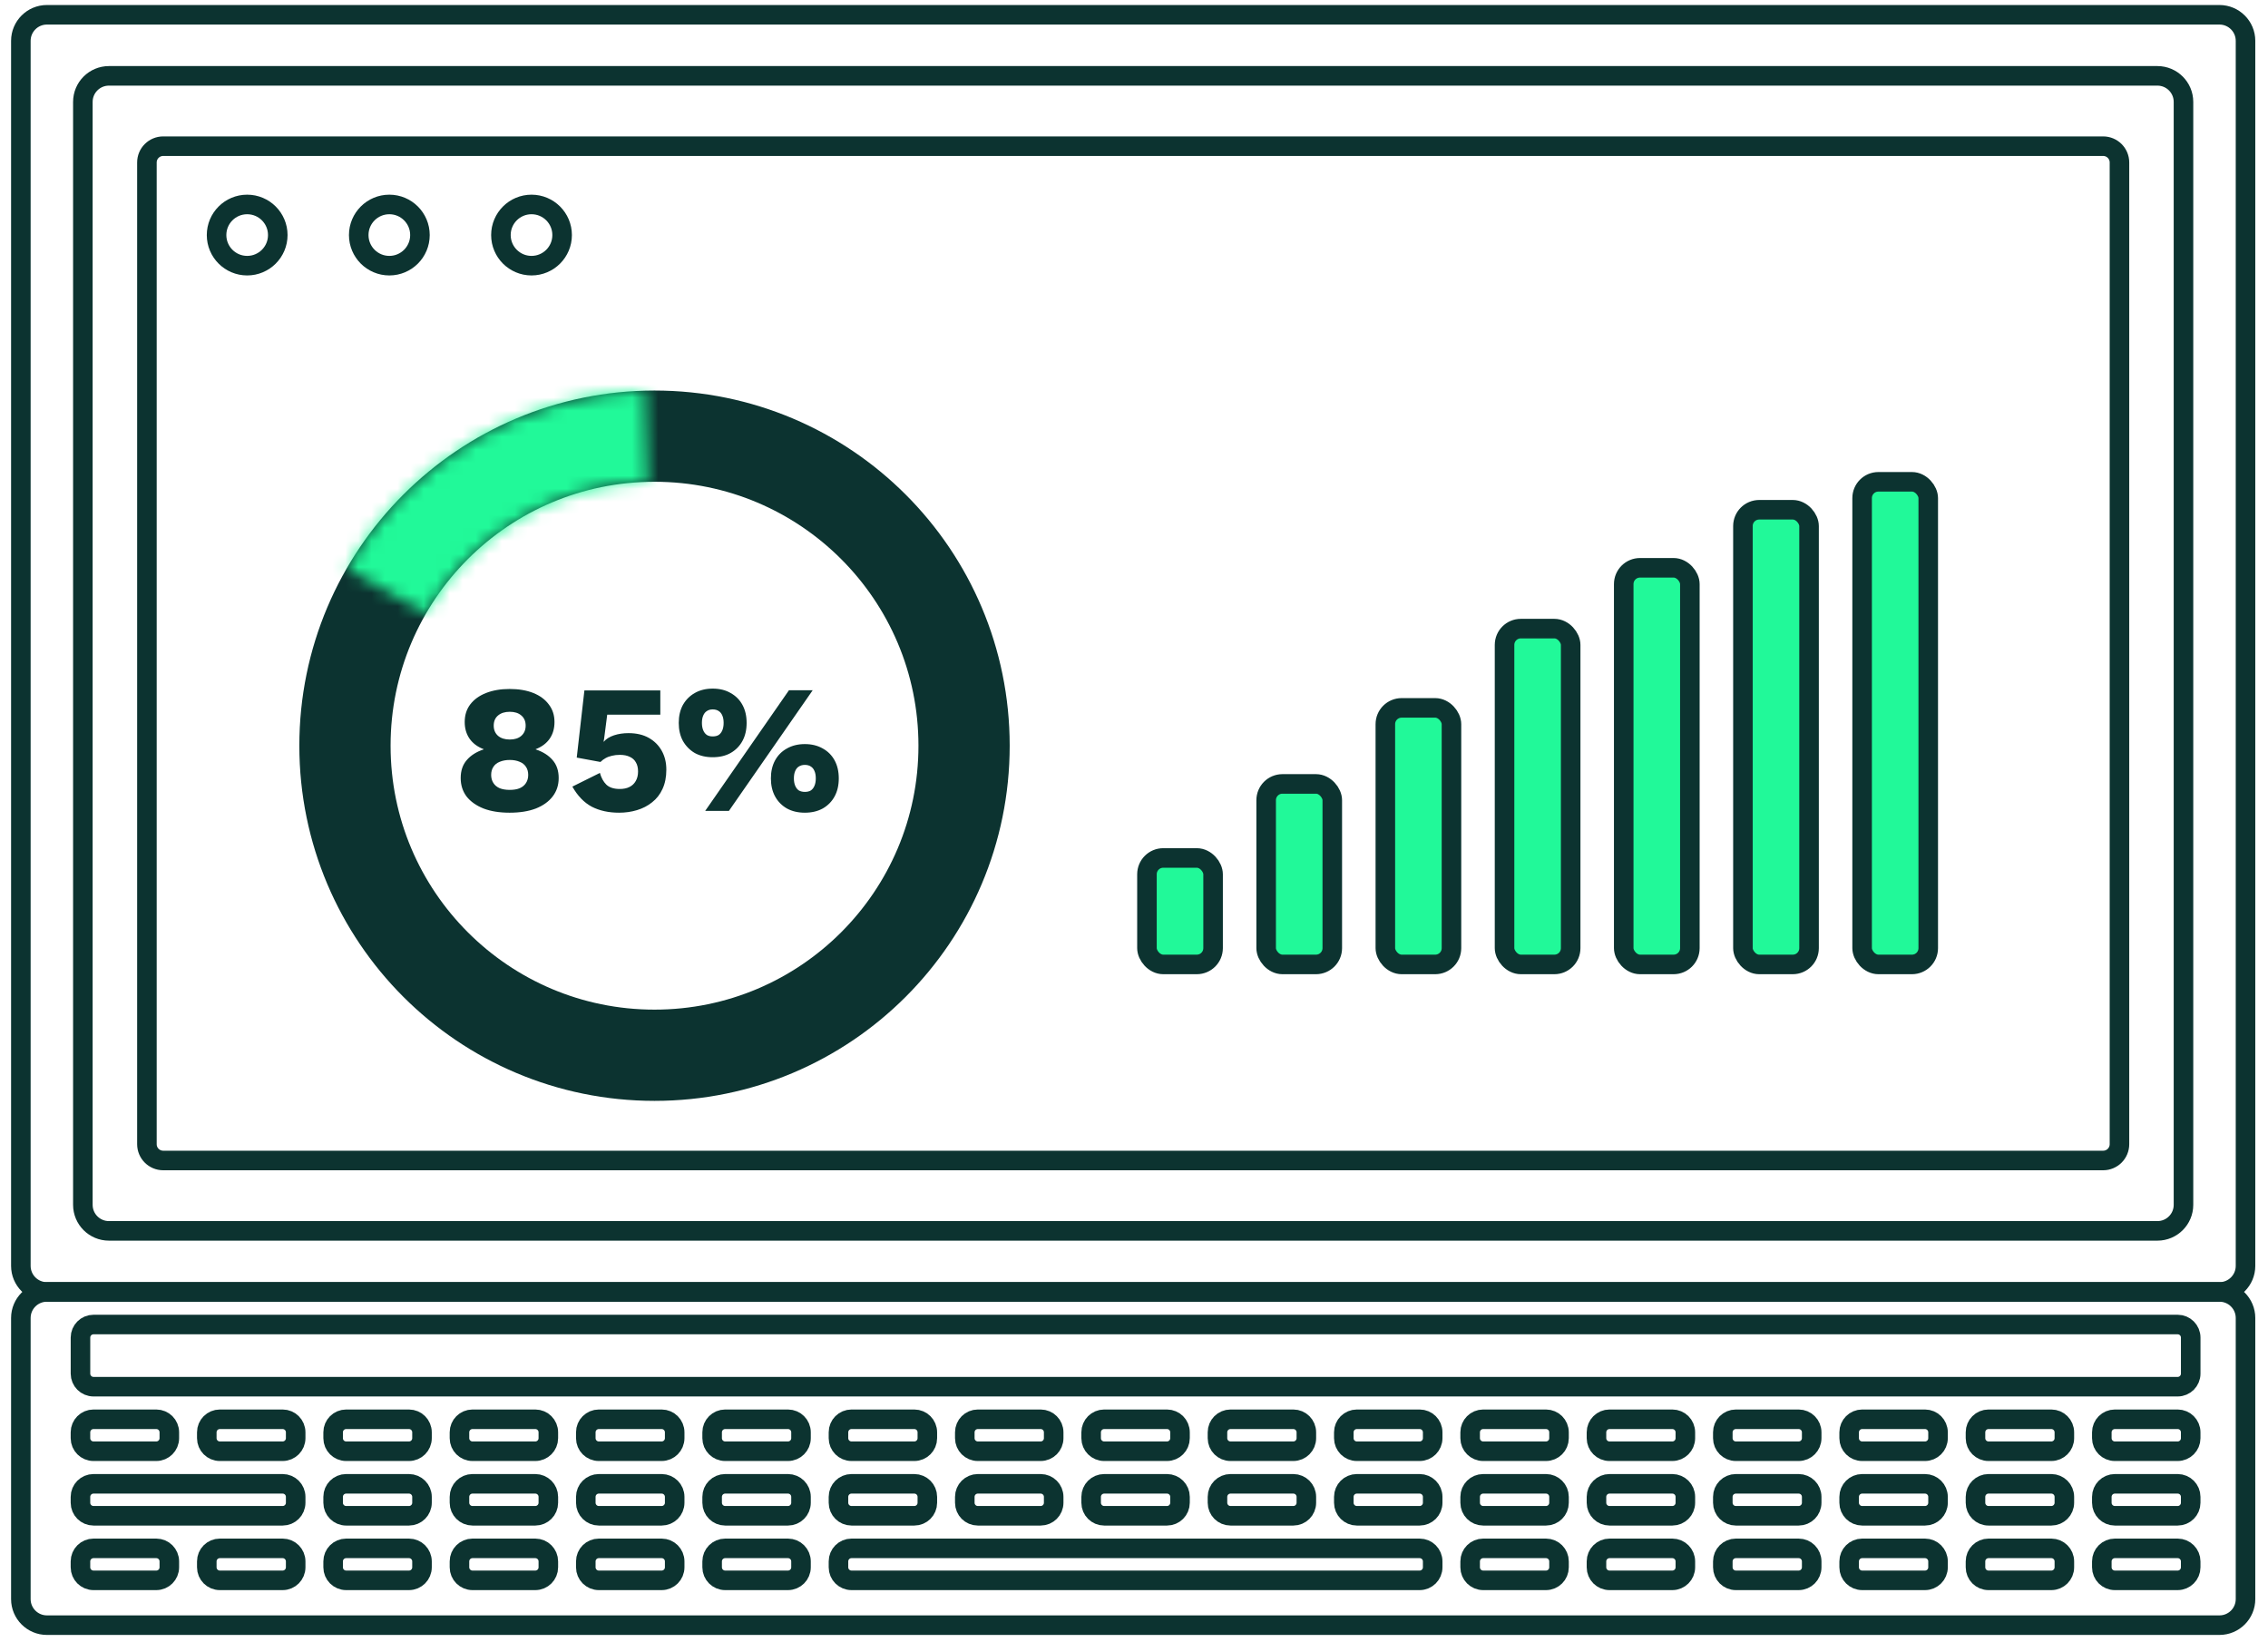
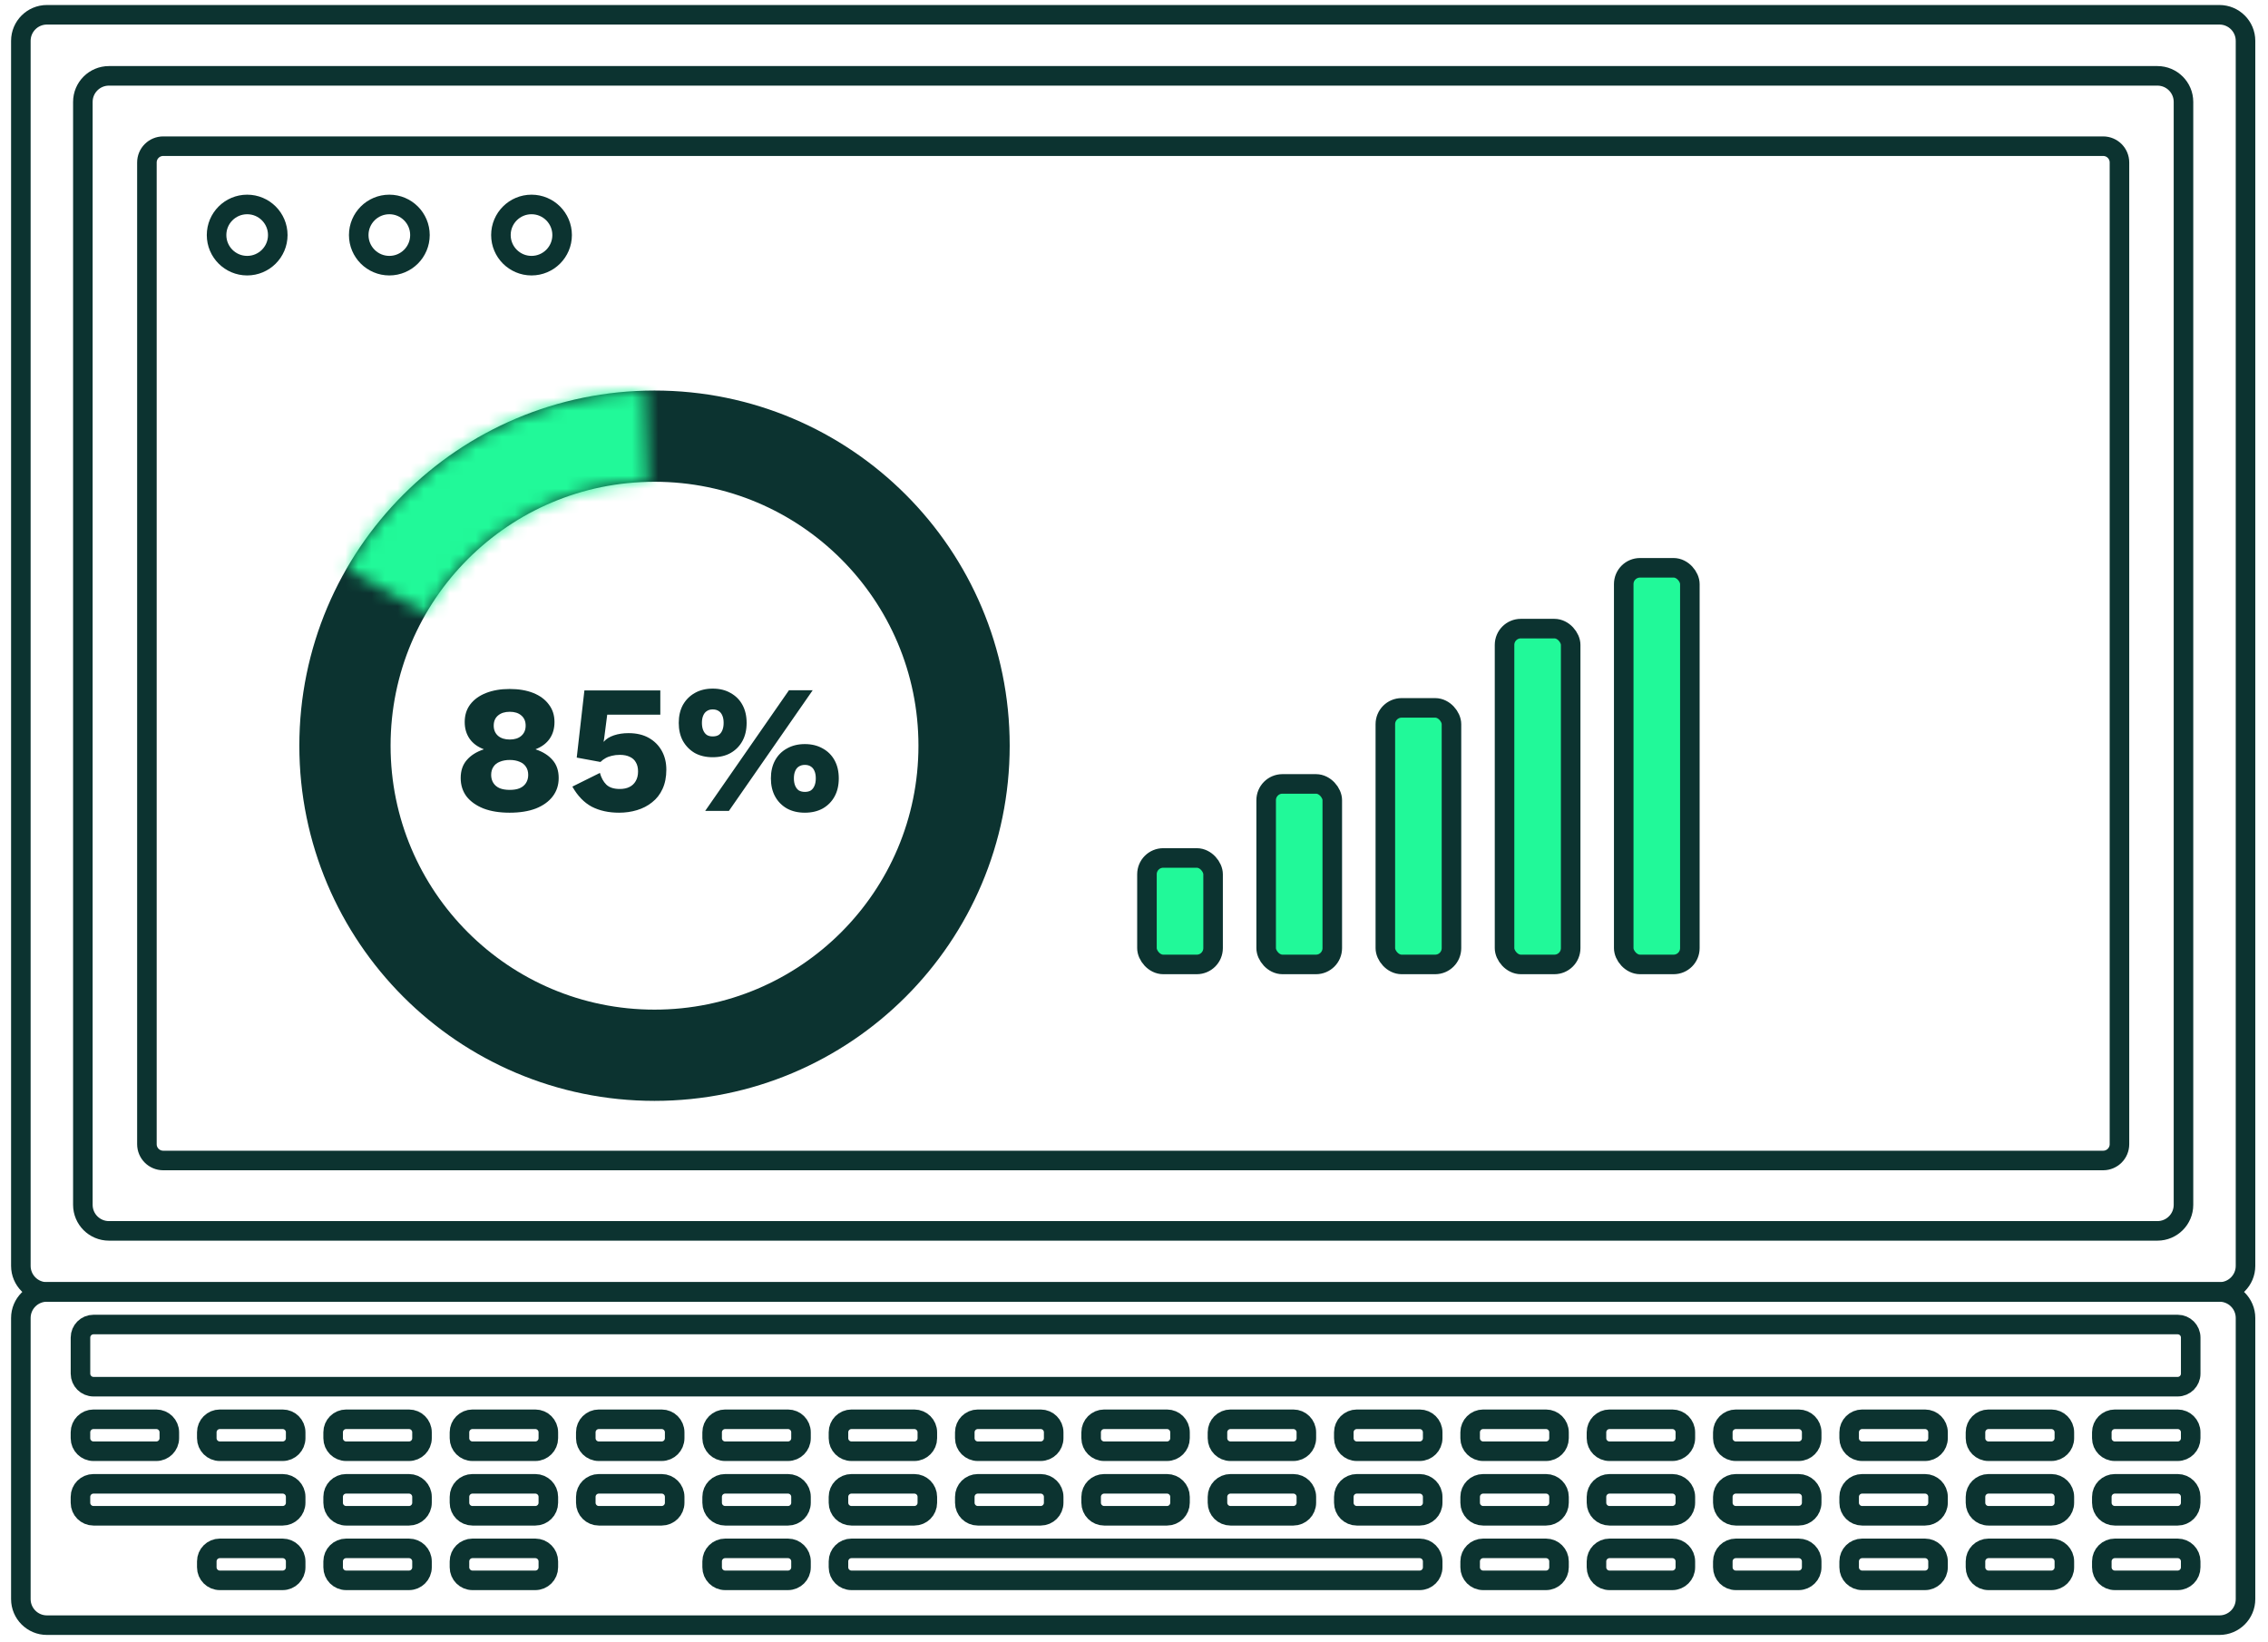
<svg xmlns="http://www.w3.org/2000/svg" width="174" height="126" viewBox="0 0 174 126" fill="none">
  <path d="M1.6 97.119V3.134C1.6 2.03 2.495 1.134 3.6 1.134H170.275C171.379 1.134 172.275 2.03 172.275 3.134V97.119C172.275 98.224 171.379 99.119 170.275 99.119H3.6C2.495 99.119 1.6 98.224 1.6 97.119Z" stroke="#0C3330" stroke-width="1.5" stroke-linecap="round" />
  <path d="M1.6 122.684V101.119C1.6 100.015 2.495 99.119 3.6 99.119H170.275C171.379 99.119 172.275 100.015 172.275 101.119V122.684C172.275 123.789 171.379 124.684 170.275 124.684H3.6C2.495 124.684 1.6 123.789 1.6 122.684Z" stroke="#0C3330" stroke-width="1.5" stroke-linecap="round" />
  <path d="M6.357 92.434V7.819C6.357 6.715 7.253 5.819 8.357 5.819H165.516C166.62 5.819 167.516 6.715 167.516 7.819V92.434C167.516 93.539 166.62 94.434 165.516 94.434H8.357C7.253 94.434 6.357 93.539 6.357 92.434Z" stroke="#0C3330" stroke-width="1.5" stroke-linecap="round" />
  <path d="M6.174 105.388V102.619C6.174 102.067 6.622 101.619 7.174 101.619H167.07C167.623 101.619 168.07 102.067 168.07 102.619V105.388C168.07 105.94 167.623 106.388 167.07 106.388H7.174C6.622 106.388 6.174 105.94 6.174 105.388Z" stroke="#0C3330" stroke-width="1.5" stroke-linecap="round" />
  <path d="M6.173 110.34V109.888C6.173 109.335 6.621 108.888 7.173 108.888H11.991C12.543 108.888 12.991 109.335 12.991 109.888V110.34C12.991 110.892 12.543 111.34 11.991 111.34H7.173C6.621 111.34 6.173 110.892 6.173 110.34Z" stroke="#0C3330" stroke-width="1.5" stroke-linecap="round" />
  <path d="M64.327 110.34V109.888C64.327 109.335 64.775 108.888 65.327 108.888H70.145C70.698 108.888 71.145 109.335 71.145 109.888V110.34C71.145 110.892 70.698 111.34 70.145 111.34H65.327C64.775 111.34 64.327 110.892 64.327 110.34Z" stroke="#0C3330" stroke-width="1.5" stroke-linecap="round" />
  <path d="M35.25 110.34V109.888C35.25 109.335 35.698 108.888 36.25 108.888H41.068C41.621 108.888 42.068 109.335 42.068 109.888V110.34C42.068 110.892 41.621 111.34 41.068 111.34H36.25C35.698 111.34 35.25 110.892 35.25 110.34Z" stroke="#0C3330" stroke-width="1.5" stroke-linecap="round" />
  <path d="M93.404 110.34V109.888C93.404 109.335 93.852 108.888 94.404 108.888H99.223C99.775 108.888 100.223 109.335 100.223 109.888V110.34C100.223 110.892 99.775 111.34 99.223 111.34H94.404C93.852 111.34 93.404 110.892 93.404 110.34Z" stroke="#0C3330" stroke-width="1.5" stroke-linecap="round" />
  <path d="M141.866 110.34V109.888C141.866 109.335 142.314 108.888 142.866 108.888H147.685C148.237 108.888 148.685 109.335 148.685 109.888V110.34C148.685 110.892 148.237 111.34 147.685 111.34H142.866C142.314 111.34 141.866 110.892 141.866 110.34Z" stroke="#0C3330" stroke-width="1.5" stroke-linecap="round" />
  <path d="M15.865 110.34V109.888C15.865 109.335 16.313 108.888 16.865 108.888H21.684C22.236 108.888 22.684 109.335 22.684 109.888V110.34C22.684 110.892 22.236 111.34 21.684 111.34H16.865C16.313 111.34 15.865 110.892 15.865 110.34Z" stroke="#0C3330" stroke-width="1.5" stroke-linecap="round" />
  <path d="M74.019 110.34V109.888C74.019 109.335 74.467 108.888 75.019 108.888H79.838C80.39 108.888 80.838 109.335 80.838 109.888V110.34C80.838 110.892 80.39 111.34 79.838 111.34H75.019C74.467 111.34 74.019 110.892 74.019 110.34Z" stroke="#0C3330" stroke-width="1.5" stroke-linecap="round" />
  <path d="M122.481 110.34V109.888C122.481 109.335 122.929 108.888 123.481 108.888H128.3C128.852 108.888 129.3 109.335 129.3 109.888V110.34C129.3 110.892 128.852 111.34 128.3 111.34H123.481C122.929 111.34 122.481 110.892 122.481 110.34Z" stroke="#0C3330" stroke-width="1.5" stroke-linecap="round" />
  <path d="M44.942 110.34V109.888C44.942 109.335 45.39 108.888 45.942 108.888H50.761C51.313 108.888 51.761 109.335 51.761 109.888V110.34C51.761 110.892 51.313 111.34 50.761 111.34H45.942C45.39 111.34 44.942 110.892 44.942 110.34Z" stroke="#0C3330" stroke-width="1.5" stroke-linecap="round" />
  <path d="M103.097 110.34V109.888C103.097 109.335 103.544 108.888 104.097 108.888H108.915C109.467 108.888 109.915 109.335 109.915 109.888V110.34C109.915 110.892 109.467 111.34 108.915 111.34H104.097C103.544 111.34 103.097 110.892 103.097 110.34Z" stroke="#0C3330" stroke-width="1.5" stroke-linecap="round" />
  <path d="M151.559 110.34V109.888C151.559 109.335 152.006 108.888 152.559 108.888H157.377C157.929 108.888 158.377 109.335 158.377 109.888V110.34C158.377 110.892 157.929 111.34 157.377 111.34H152.559C152.006 111.34 151.559 110.892 151.559 110.34Z" stroke="#0C3330" stroke-width="1.5" stroke-linecap="round" />
  <path d="M25.558 110.34V109.888C25.558 109.335 26.005 108.888 26.558 108.888H31.376C31.928 108.888 32.376 109.335 32.376 109.888V110.34C32.376 110.892 31.928 111.34 31.376 111.34H26.558C26.005 111.34 25.558 110.892 25.558 110.34Z" stroke="#0C3330" stroke-width="1.5" stroke-linecap="round" />
  <path d="M83.712 110.34V109.888C83.712 109.335 84.16 108.888 84.712 108.888H89.53C90.083 108.888 90.53 109.335 90.53 109.888V110.34C90.53 110.892 90.083 111.34 89.53 111.34H84.712C84.16 111.34 83.712 110.892 83.712 110.34Z" stroke="#0C3330" stroke-width="1.5" stroke-linecap="round" />
  <path d="M132.174 110.34V109.888C132.174 109.335 132.622 108.888 133.174 108.888H137.992C138.544 108.888 138.992 109.335 138.992 109.888V110.34C138.992 110.892 138.544 111.34 137.992 111.34H133.174C132.622 111.34 132.174 110.892 132.174 110.34Z" stroke="#0C3330" stroke-width="1.5" stroke-linecap="round" />
  <path d="M54.635 110.34V109.888C54.635 109.335 55.083 108.888 55.635 108.888H60.453C61.005 108.888 61.453 109.335 61.453 109.888V110.34C61.453 110.892 61.005 111.34 60.453 111.34H55.635C55.083 111.34 54.635 110.892 54.635 110.34Z" stroke="#0C3330" stroke-width="1.5" stroke-linecap="round" />
  <path d="M112.789 110.34V109.888C112.789 109.335 113.237 108.888 113.789 108.888H118.607C119.16 108.888 119.607 109.335 119.607 109.888V110.34C119.607 110.892 119.16 111.34 118.607 111.34H113.789C113.237 111.34 112.789 110.892 112.789 110.34Z" stroke="#0C3330" stroke-width="1.5" stroke-linecap="round" />
  <path d="M161.251 110.34V109.888C161.251 109.335 161.699 108.888 162.251 108.888H167.069C167.622 108.888 168.069 109.335 168.069 109.888V110.34C168.069 110.892 167.622 111.34 167.069 111.34H162.251C161.699 111.34 161.251 110.892 161.251 110.34Z" stroke="#0C3330" stroke-width="1.5" stroke-linecap="round" />
  <path d="M6.173 115.292V114.84C6.173 114.288 6.621 113.84 7.173 113.84H21.684C22.236 113.84 22.684 114.288 22.684 114.84V115.292C22.684 115.845 22.236 116.292 21.684 116.292H7.173C6.621 116.292 6.173 115.845 6.173 115.292Z" stroke="#0C3330" stroke-width="1.5" stroke-linecap="round" />
  <path d="M64.327 115.292V114.84C64.327 114.288 64.775 113.84 65.327 113.84H70.145C70.698 113.84 71.145 114.288 71.145 114.84V115.292C71.145 115.845 70.698 116.292 70.145 116.292H65.327C64.775 116.292 64.327 115.845 64.327 115.292Z" stroke="#0C3330" stroke-width="1.5" stroke-linecap="round" />
  <path d="M35.25 115.292V114.84C35.25 114.288 35.698 113.84 36.25 113.84H41.068C41.621 113.84 42.068 114.288 42.068 114.84V115.292C42.068 115.845 41.621 116.292 41.068 116.292H36.25C35.698 116.292 35.25 115.845 35.25 115.292Z" stroke="#0C3330" stroke-width="1.5" stroke-linecap="round" />
  <path d="M93.404 115.292V114.84C93.404 114.288 93.852 113.84 94.404 113.84H99.223C99.775 113.84 100.223 114.288 100.223 114.84V115.292C100.223 115.845 99.775 116.292 99.223 116.292H94.404C93.852 116.292 93.404 115.845 93.404 115.292Z" stroke="#0C3330" stroke-width="1.5" stroke-linecap="round" />
  <path d="M141.866 115.292V114.84C141.866 114.288 142.314 113.84 142.866 113.84H147.685C148.237 113.84 148.685 114.288 148.685 114.84V115.292C148.685 115.845 148.237 116.292 147.685 116.292H142.866C142.314 116.292 141.866 115.845 141.866 115.292Z" stroke="#0C3330" stroke-width="1.5" stroke-linecap="round" />
  <path d="M74.019 115.292V114.84C74.019 114.288 74.467 113.84 75.019 113.84H79.838C80.39 113.84 80.838 114.288 80.838 114.84V115.292C80.838 115.845 80.39 116.292 79.838 116.292H75.019C74.467 116.292 74.019 115.845 74.019 115.292Z" stroke="#0C3330" stroke-width="1.5" stroke-linecap="round" />
  <path d="M122.481 115.292V114.84C122.481 114.288 122.929 113.84 123.481 113.84H128.3C128.852 113.84 129.3 114.288 129.3 114.84V115.292C129.3 115.845 128.852 116.292 128.3 116.292H123.481C122.929 116.292 122.481 115.845 122.481 115.292Z" stroke="#0C3330" stroke-width="1.5" stroke-linecap="round" />
  <path d="M44.942 115.292V114.84C44.942 114.288 45.39 113.84 45.942 113.84H50.761C51.313 113.84 51.761 114.288 51.761 114.84V115.292C51.761 115.845 51.313 116.292 50.761 116.292H45.942C45.39 116.292 44.942 115.845 44.942 115.292Z" stroke="#0C3330" stroke-width="1.5" stroke-linecap="round" />
  <path d="M103.097 115.292V114.84C103.097 114.288 103.544 113.84 104.097 113.84H108.915C109.467 113.84 109.915 114.288 109.915 114.84V115.292C109.915 115.845 109.467 116.292 108.915 116.292H104.097C103.544 116.292 103.097 115.845 103.097 115.292Z" stroke="#0C3330" stroke-width="1.5" stroke-linecap="round" />
  <path d="M151.559 115.292V114.84C151.559 114.288 152.006 113.84 152.559 113.84H157.377C157.929 113.84 158.377 114.288 158.377 114.84V115.292C158.377 115.845 157.929 116.292 157.377 116.292H152.559C152.006 116.292 151.559 115.845 151.559 115.292Z" stroke="#0C3330" stroke-width="1.5" stroke-linecap="round" />
  <path d="M25.558 115.292V114.84C25.558 114.288 26.005 113.84 26.558 113.84H31.376C31.928 113.84 32.376 114.288 32.376 114.84V115.292C32.376 115.845 31.928 116.292 31.376 116.292H26.558C26.005 116.292 25.558 115.845 25.558 115.292Z" stroke="#0C3330" stroke-width="1.5" stroke-linecap="round" />
  <path d="M83.712 115.292V114.84C83.712 114.288 84.16 113.84 84.712 113.84H89.53C90.083 113.84 90.53 114.288 90.53 114.84V115.292C90.53 115.845 90.083 116.292 89.53 116.292H84.712C84.16 116.292 83.712 115.845 83.712 115.292Z" stroke="#0C3330" stroke-width="1.5" stroke-linecap="round" />
  <path d="M132.174 115.292V114.84C132.174 114.288 132.622 113.84 133.174 113.84H137.992C138.544 113.84 138.992 114.288 138.992 114.84V115.292C138.992 115.845 138.544 116.292 137.992 116.292H133.174C132.622 116.292 132.174 115.845 132.174 115.292Z" stroke="#0C3330" stroke-width="1.5" stroke-linecap="round" />
  <path d="M54.635 115.292V114.84C54.635 114.288 55.083 113.84 55.635 113.84H60.453C61.005 113.84 61.453 114.288 61.453 114.84V115.292C61.453 115.845 61.005 116.292 60.453 116.292H55.635C55.083 116.292 54.635 115.845 54.635 115.292Z" stroke="#0C3330" stroke-width="1.5" stroke-linecap="round" />
  <path d="M112.789 115.292V114.84C112.789 114.288 113.237 113.84 113.789 113.84H118.607C119.16 113.84 119.607 114.288 119.607 114.84V115.292C119.607 115.845 119.16 116.292 118.607 116.292H113.789C113.237 116.292 112.789 115.845 112.789 115.292Z" stroke="#0C3330" stroke-width="1.5" stroke-linecap="round" />
  <path d="M161.251 115.292V114.84C161.251 114.288 161.699 113.84 162.251 113.84H167.069C167.622 113.84 168.069 114.288 168.069 114.84V115.292C168.069 115.845 167.622 116.292 167.069 116.292H162.251C161.699 116.292 161.251 115.845 161.251 115.292Z" stroke="#0C3330" stroke-width="1.5" stroke-linecap="round" />
-   <path d="M6.173 120.245V119.792C6.173 119.24 6.621 118.792 7.173 118.792H11.991C12.543 118.792 12.991 119.24 12.991 119.792V120.245C12.991 120.797 12.543 121.245 11.991 121.245H7.173C6.621 121.245 6.173 120.797 6.173 120.245Z" stroke="#0C3330" stroke-width="1.5" stroke-linecap="round" />
  <path d="M64.327 120.245V119.792C64.327 119.24 64.775 118.792 65.327 118.792H108.915C109.467 118.792 109.915 119.24 109.915 119.792V120.245C109.915 120.797 109.467 121.245 108.915 121.245H65.327C64.775 121.245 64.327 120.797 64.327 120.245Z" stroke="#0C3330" stroke-width="1.5" stroke-linecap="round" />
  <path d="M35.25 120.245V119.792C35.25 119.24 35.698 118.792 36.25 118.792H41.068C41.621 118.792 42.068 119.24 42.068 119.792V120.245C42.068 120.797 41.621 121.245 41.068 121.245H36.25C35.698 121.245 35.25 120.797 35.25 120.245Z" stroke="#0C3330" stroke-width="1.5" stroke-linecap="round" />
  <path d="M141.866 120.245V119.792C141.866 119.24 142.314 118.792 142.866 118.792H147.685C148.237 118.792 148.685 119.24 148.685 119.792V120.245C148.685 120.797 148.237 121.245 147.685 121.245H142.866C142.314 121.245 141.866 120.797 141.866 120.245Z" stroke="#0C3330" stroke-width="1.5" stroke-linecap="round" />
  <path d="M15.865 120.245V119.792C15.865 119.24 16.313 118.792 16.865 118.792H21.684C22.236 118.792 22.684 119.24 22.684 119.792V120.245C22.684 120.797 22.236 121.245 21.684 121.245H16.865C16.313 121.245 15.865 120.797 15.865 120.245Z" stroke="#0C3330" stroke-width="1.5" stroke-linecap="round" />
  <path d="M122.481 120.245V119.792C122.481 119.24 122.929 118.792 123.481 118.792H128.3C128.852 118.792 129.3 119.24 129.3 119.792V120.245C129.3 120.797 128.852 121.245 128.3 121.245H123.481C122.929 121.245 122.481 120.797 122.481 120.245Z" stroke="#0C3330" stroke-width="1.5" stroke-linecap="round" />
-   <path d="M44.942 120.245V119.792C44.942 119.24 45.39 118.792 45.942 118.792H50.761C51.313 118.792 51.761 119.24 51.761 119.792V120.245C51.761 120.797 51.313 121.245 50.761 121.245H45.942C45.39 121.245 44.942 120.797 44.942 120.245Z" stroke="#0C3330" stroke-width="1.5" stroke-linecap="round" />
  <path d="M151.559 120.245V119.792C151.559 119.24 152.006 118.792 152.559 118.792H157.377C157.929 118.792 158.377 119.24 158.377 119.792V120.245C158.377 120.797 157.929 121.245 157.377 121.245H152.559C152.006 121.245 151.559 120.797 151.559 120.245Z" stroke="#0C3330" stroke-width="1.5" stroke-linecap="round" />
  <path d="M25.558 120.245V119.792C25.558 119.24 26.005 118.792 26.558 118.792H31.376C31.928 118.792 32.376 119.24 32.376 119.792V120.245C32.376 120.797 31.928 121.245 31.376 121.245H26.558C26.005 121.245 25.558 120.797 25.558 120.245Z" stroke="#0C3330" stroke-width="1.5" stroke-linecap="round" />
  <path d="M132.174 120.245V119.792C132.174 119.24 132.622 118.792 133.174 118.792H137.992C138.544 118.792 138.992 119.24 138.992 119.792V120.245C138.992 120.797 138.544 121.245 137.992 121.245H133.174C132.622 121.245 132.174 120.797 132.174 120.245Z" stroke="#0C3330" stroke-width="1.5" stroke-linecap="round" />
  <path d="M54.635 120.245V119.792C54.635 119.24 55.083 118.792 55.635 118.792H60.453C61.005 118.792 61.453 119.24 61.453 119.792V120.245C61.453 120.797 61.005 121.245 60.453 121.245H55.635C55.083 121.245 54.635 120.797 54.635 120.245Z" stroke="#0C3330" stroke-width="1.5" stroke-linecap="round" />
  <path d="M112.789 120.245V119.792C112.789 119.24 113.237 118.792 113.789 118.792H118.607C119.16 118.792 119.607 119.24 119.607 119.792V120.245C119.607 120.797 119.16 121.245 118.607 121.245H113.789C113.237 121.245 112.789 120.797 112.789 120.245Z" stroke="#0C3330" stroke-width="1.5" stroke-linecap="round" />
  <path d="M161.251 120.245V119.792C161.251 119.24 161.699 118.792 162.251 118.792H167.069C167.622 118.792 168.069 119.24 168.069 119.792V120.245C168.069 120.797 167.622 121.245 167.069 121.245H162.251C161.699 121.245 161.251 120.797 161.251 120.245Z" stroke="#0C3330" stroke-width="1.5" stroke-linecap="round" />
  <path d="M11.271 12.466C11.271 11.775 11.83 11.216 12.521 11.216H161.354C162.044 11.216 162.604 11.775 162.604 12.466V24.862V87.784C162.604 88.474 162.044 89.034 161.354 89.034H12.521C11.83 89.034 11.271 88.474 11.271 87.784V24.862V12.466Z" stroke="#0C3330" stroke-width="1.5" />
  <circle cx="18.963" cy="18.034" r="2.348" stroke="#0C3330" stroke-width="1.5" />
  <circle cx="29.87" cy="18.034" r="2.348" stroke="#0C3330" stroke-width="1.5" />
  <circle cx="40.778" cy="18.034" r="2.348" stroke="#0C3330" stroke-width="1.5" />
  <path d="M39.096 52.859C39.796 52.859 40.403 52.962 40.916 53.167C41.429 53.373 41.826 53.667 42.106 54.049C42.395 54.423 42.54 54.871 42.54 55.393C42.54 55.888 42.419 56.313 42.176 56.667C41.933 57.022 41.574 57.293 41.098 57.479V57.493C41.658 57.68 42.092 57.955 42.4 58.319C42.708 58.674 42.862 59.131 42.862 59.691C42.862 60.233 42.708 60.704 42.4 61.105C42.101 61.497 41.672 61.805 41.112 62.029C40.552 62.244 39.88 62.351 39.096 62.351C38.321 62.351 37.654 62.244 37.094 62.029C36.534 61.805 36.1 61.497 35.792 61.105C35.493 60.704 35.344 60.233 35.344 59.691C35.344 59.131 35.498 58.674 35.806 58.319C36.114 57.955 36.548 57.68 37.108 57.493V57.479C36.641 57.302 36.282 57.036 36.03 56.681C35.778 56.317 35.652 55.888 35.652 55.393C35.652 54.871 35.792 54.423 36.072 54.049C36.361 53.667 36.767 53.373 37.29 53.167C37.812 52.962 38.414 52.859 39.096 52.859ZM39.11 54.609C38.736 54.609 38.438 54.703 38.214 54.889C37.99 55.076 37.878 55.337 37.878 55.673C37.878 56 37.99 56.261 38.214 56.457C38.438 56.644 38.736 56.737 39.11 56.737C39.483 56.737 39.777 56.644 39.992 56.457C40.216 56.261 40.328 56 40.328 55.673C40.328 55.337 40.216 55.076 39.992 54.889C39.777 54.703 39.483 54.609 39.11 54.609ZM39.11 60.601C39.408 60.601 39.66 60.559 39.866 60.475C40.081 60.382 40.244 60.247 40.356 60.069C40.468 59.892 40.524 59.687 40.524 59.453C40.524 59.211 40.468 59.005 40.356 58.837C40.244 58.66 40.081 58.529 39.866 58.445C39.651 58.352 39.399 58.305 39.11 58.305C38.821 58.305 38.564 58.352 38.34 58.445C38.125 58.529 37.962 58.66 37.85 58.837C37.738 59.005 37.682 59.211 37.682 59.453C37.682 59.687 37.738 59.892 37.85 60.069C37.962 60.247 38.125 60.382 38.34 60.475C38.554 60.559 38.811 60.601 39.11 60.601ZM47.495 62.351C46.693 62.351 45.992 62.197 45.395 61.889C44.807 61.572 44.312 61.059 43.911 60.349L46.025 59.299C46.128 59.673 46.291 59.971 46.515 60.195C46.748 60.419 47.094 60.531 47.551 60.531C47.84 60.531 48.088 60.48 48.293 60.377C48.498 60.275 48.657 60.125 48.769 59.929C48.891 59.724 48.951 59.477 48.951 59.187C48.951 58.907 48.895 58.674 48.783 58.487C48.681 58.301 48.526 58.161 48.321 58.067C48.116 57.965 47.859 57.913 47.551 57.913C47.327 57.913 47.127 57.937 46.949 57.983C46.772 58.021 46.608 58.081 46.459 58.165C46.319 58.24 46.188 58.338 46.067 58.459L44.247 58.123L44.835 52.971H50.659V54.833H46.585L46.347 56.681L46.305 56.905H46.319C46.506 56.691 46.767 56.527 47.103 56.415C47.439 56.303 47.812 56.247 48.223 56.247C48.83 56.247 49.348 56.369 49.777 56.611C50.206 56.854 50.538 57.185 50.771 57.605C51.005 58.025 51.121 58.506 51.121 59.047C51.121 59.617 51.023 60.111 50.827 60.531C50.641 60.942 50.374 61.283 50.029 61.553C49.693 61.824 49.306 62.025 48.867 62.155C48.438 62.286 47.98 62.351 47.495 62.351ZM54.103 62.211L60.529 52.957H62.349L55.923 62.211H54.103ZM54.677 52.831C55.209 52.831 55.667 52.943 56.049 53.167C56.441 53.382 56.745 53.685 56.959 54.077C57.174 54.469 57.281 54.931 57.281 55.463C57.281 55.995 57.174 56.457 56.959 56.849C56.745 57.241 56.441 57.549 56.049 57.773C55.667 57.988 55.209 58.095 54.677 58.095C54.155 58.095 53.697 57.988 53.305 57.773C52.923 57.549 52.619 57.241 52.395 56.849C52.181 56.457 52.073 55.995 52.073 55.463C52.073 54.931 52.181 54.469 52.395 54.077C52.619 53.685 52.923 53.382 53.305 53.167C53.697 52.943 54.155 52.831 54.677 52.831ZM54.677 54.427C54.5 54.427 54.351 54.469 54.229 54.553C54.108 54.628 54.015 54.745 53.949 54.903C53.884 55.053 53.851 55.239 53.851 55.463C53.851 55.678 53.884 55.865 53.949 56.023C54.015 56.182 54.108 56.303 54.229 56.387C54.351 56.462 54.5 56.499 54.677 56.499C54.864 56.499 55.018 56.462 55.139 56.387C55.261 56.303 55.354 56.182 55.419 56.023C55.485 55.865 55.517 55.678 55.517 55.463C55.517 55.239 55.485 55.053 55.419 54.903C55.354 54.745 55.261 54.628 55.139 54.553C55.018 54.469 54.864 54.427 54.677 54.427ZM61.747 57.087C62.27 57.087 62.727 57.199 63.119 57.423C63.511 57.638 63.815 57.941 64.029 58.333C64.244 58.725 64.351 59.187 64.351 59.719C64.351 60.251 64.244 60.713 64.029 61.105C63.815 61.497 63.511 61.805 63.119 62.029C62.727 62.244 62.27 62.351 61.747 62.351C61.225 62.351 60.767 62.244 60.375 62.029C59.983 61.805 59.68 61.497 59.465 61.105C59.251 60.713 59.143 60.251 59.143 59.719C59.143 59.187 59.251 58.725 59.465 58.333C59.68 57.941 59.983 57.638 60.375 57.423C60.767 57.199 61.225 57.087 61.747 57.087ZM61.747 58.683C61.57 58.683 61.416 58.725 61.285 58.809C61.164 58.884 61.071 59.001 61.005 59.159C60.94 59.309 60.907 59.495 60.907 59.719C60.907 59.934 60.94 60.121 61.005 60.279C61.071 60.438 61.164 60.559 61.285 60.643C61.416 60.718 61.57 60.755 61.747 60.755C61.934 60.755 62.088 60.718 62.209 60.643C62.331 60.559 62.424 60.438 62.489 60.279C62.555 60.121 62.587 59.934 62.587 59.719C62.587 59.495 62.555 59.309 62.489 59.159C62.424 59.001 62.331 58.884 62.209 58.809C62.088 58.725 61.934 58.683 61.747 58.683Z" fill="#0C3330" />
  <circle cx="50.214" cy="57.211" r="23.749" stroke="#0C3330" stroke-width="7" />
  <mask id="path-57-inside-1_205_393" fill="white">
    <path d="M26.615 43.587C28.944 39.554 32.267 36.185 36.267 33.802C40.268 31.419 44.812 30.1 49.467 29.973L49.659 36.97C46.2 37.064 42.823 38.044 39.85 39.815C36.877 41.586 34.407 44.09 32.677 47.087L26.615 43.587Z" />
  </mask>
  <path d="M26.615 43.587C28.944 39.554 32.267 36.185 36.267 33.802C40.268 31.419 44.812 30.1 49.467 29.973L49.659 36.97C46.2 37.064 42.823 38.044 39.85 39.815C36.877 41.586 34.407 44.09 32.677 47.087L26.615 43.587Z" stroke="#21F999" stroke-width="14" mask="url(#path-57-inside-1_205_393)" />
  <rect x="87.994" y="65.824" width="5.073" height="8.168" rx="1.25" fill="#21F999" stroke="#0C3330" stroke-width="1.5" />
  <rect x="97.139" y="60.143" width="5.073" height="13.849" rx="1.25" fill="#21F999" stroke="#0C3330" stroke-width="1.5" />
  <rect x="106.283" y="54.309" width="5.073" height="19.683" rx="1.25" fill="#21F999" stroke="#0C3330" stroke-width="1.5" />
  <rect x="115.428" y="48.228" width="5.073" height="25.764" rx="1.25" fill="#21F999" stroke="#0C3330" stroke-width="1.5" />
  <rect x="124.572" y="43.562" width="5.073" height="30.43" rx="1.25" fill="#21F999" stroke="#0C3330" stroke-width="1.5" />
-   <rect x="133.717" y="39.109" width="5.073" height="34.883" rx="1.25" fill="#21F999" stroke="#0C3330" stroke-width="1.5" />
-   <rect x="142.861" y="36.965" width="5.073" height="37.027" rx="1.25" fill="#21F999" stroke="#0C3330" stroke-width="1.5" />
</svg>